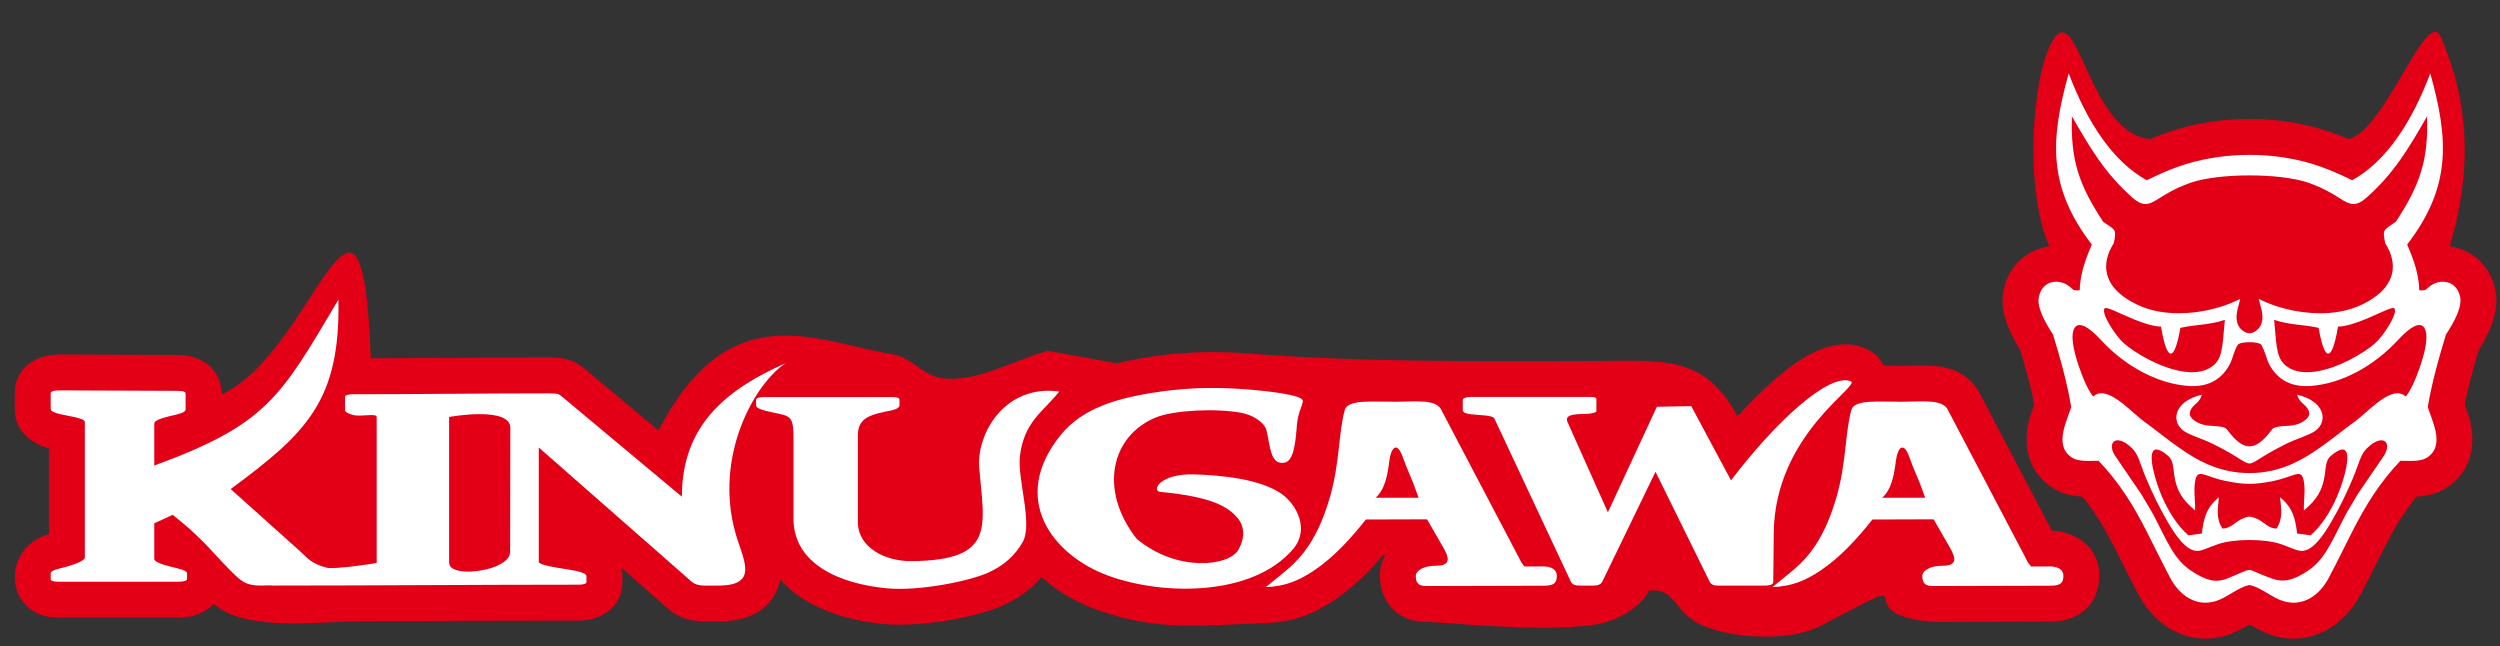
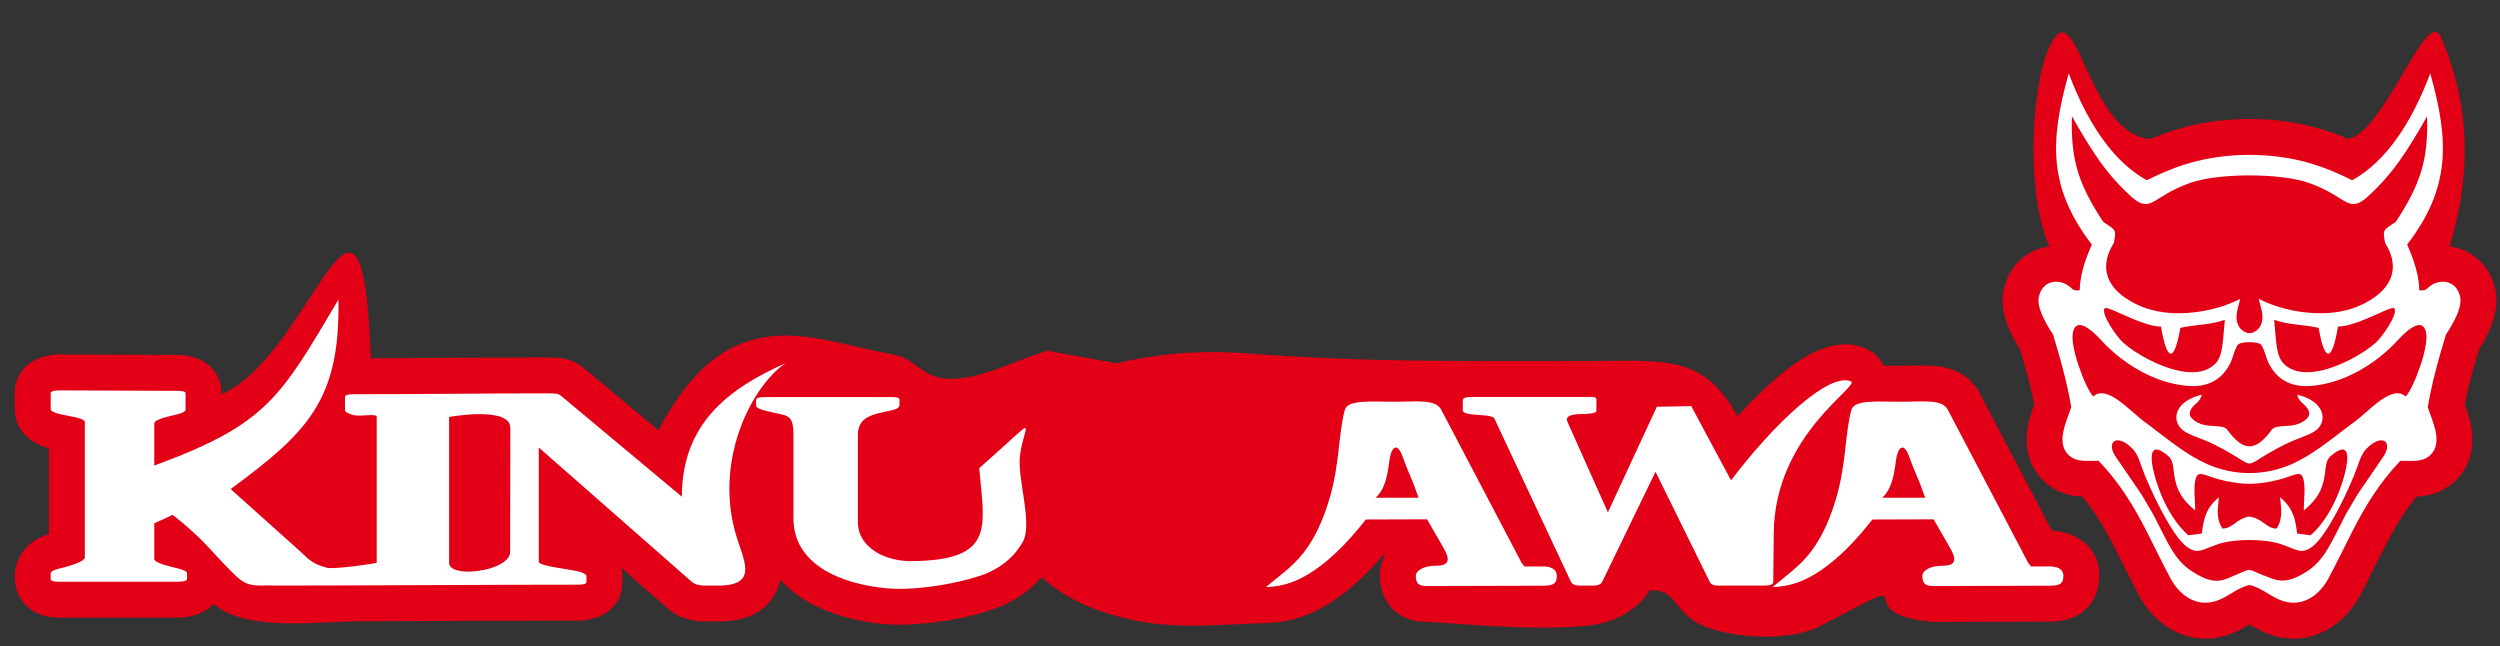
<svg xmlns="http://www.w3.org/2000/svg" width="554.2pt" height="143.3pt" viewBox="0 0 554.2 143.3" version="1.1">
  <rect x="0" y="0" width="554.2" height="143.3" fill="#333333" stroke="none" />
  <g id="surface1">
    <path style=" stroke:none;fill-rule:evenodd;fill:rgb(89.062%,0%,8.617%);fill-opacity:1;" d="M 417.555 81.055 C 418.949 81.062 420.324 81.105 421.621 81.098 C 426.93 81.074 432.461 80.332 436.723 84.344 C 437.742 85.305 438.555 86.445 439.137 87.711 L 454.848 117.621 C 460.914 117.91 466.039 122.121 465.312 128.723 C 464.703 134.918 460.051 137.895 454.172 137.801 L 428.594 137.871 C 407.367 136.082 429.695 125.121 403.461 138.805 C 396.039 142.672 380.594 141.418 375.004 137.285 C 370.934 134.277 370.777 130.391 365.57 130.93 C 364.109 133.977 359.172 137.773 352.867 138.578 C 340.398 140.168 319.809 137.859 316.301 137.871 C 310.289 137.949 306.129 133.98 305.898 128.055 C 305.82 126.16 306.254 124.508 307.047 123.113 L 306.555 123.113 C 303.355 126.848 299.805 130.344 295.734 133.078 C 291.07 136.207 286.559 137.906 280.898 138.102 C 266.051 138.621 256.598 140.043 243.078 135.141 C 238.316 133.414 234.203 130.945 230.91 127.945 C 228.59 130.613 225.703 132.684 222.359 134.188 C 215.633 137.207 203.23 139.031 195.855 138.336 C 187.348 137.543 178.367 134.559 172.953 128.508 C 172.777 129.418 172.473 130.344 172.012 131.273 C 169.555 136.25 164.414 137.77 159.258 137.77 L 156.215 137.77 C 153.219 137.77 150.336 136.918 148.059 134.914 L 137.781 125.895 C 137.906 126.48 137.973 127.102 137.973 127.762 L 137.973 128.988 C 137.973 134.609 133.297 137.57 128.195 137.57 C 111.816 137.57 95.371 137.668 79.254 137.73 C 70.824 137.758 54.469 140.125 47.367 133.883 C 45.48 135.914 42.523 136.914 39.453 136.914 L 12.934 136.914 C 0.91 136.914 0.008 121.398 10.848 118.414 L 10.848 99.391 C 6.719 98.242 3.277 95.457 3.277 90.672 L 3.277 87.168 C 3.277 81.398 8.125 78.562 13.281 78.582 L 39.477 78.684 C 44.469 78.703 49.102 81.637 49.102 87.223 L 49.102 87.43 C 69.621 78.305 80.195 26.637 82.203 79.43 C 95.305 79.398 108.41 79.238 121.512 79.238 C 122.91 79.238 124.352 79.289 125.703 79.656 C 127.371 80.098 128.578 80.887 129.871 81.961 L 145.98 95.414 C 161.773 64.957 181.086 75.777 197.426 78.445 C 203.438 79.43 204.371 84.23 211.156 83.977 C 218.074 83.715 223.16 80.652 232.145 77.746 L 247.594 80.539 C 250.492 79.816 253.469 79.297 256.449 78.887 C 263.203 77.949 269.898 77.836 276.695 78.359 C 302.727 80.352 325.277 80.027 352.523 80.027 C 368.445 80.027 377.684 78.348 385.152 92.273 C 387.871 89.27 390.742 86.41 393.719 83.859 C 398.82 79.488 406.23 74.297 413.262 77.137 C 414.73 77.727 416.363 78.688 417.555 81.047 Z M 476.699 30.82 C 478.652 29.988 480.645 29.246 482.691 28.637 C 492.781 25.613 504.551 25.613 514.645 28.637 C 516.691 29.246 518.68 29.988 520.637 30.82 C 528.863 28.883 538.078 0.812 541.145 8.34 C 543.523 14.191 550.438 30.086 543.047 54.602 C 547.746 55.246 551.914 58.664 553.117 64.012 C 554.203 68.836 552.02 73.504 549.516 77.535 C 549.234 78.48 548.953 79.418 548.684 80.371 C 547.805 83.422 546.988 86.512 546.383 89.633 C 546.895 91.078 547.406 92.473 547.73 94.086 C 548.816 99.461 547.379 104.645 542.703 107.887 C 540.441 109.457 538.145 109.961 535.711 110.094 C 532.828 113.598 530.617 117.371 528.508 121.523 C 526.754 124.973 525.066 128.449 523.254 131.867 C 519.488 138.957 512.09 143.281 504.039 140.938 C 502.148 140.383 500.516 139.512 498.828 138.5 C 498.781 138.473 498.727 138.438 498.664 138.402 C 498.609 138.438 498.555 138.473 498.504 138.5 C 496.82 139.508 495.188 140.383 493.289 140.938 C 485.246 143.281 477.848 138.957 474.078 131.867 C 472.27 128.449 470.578 124.973 468.828 121.523 C 466.719 117.371 464.508 113.598 461.621 110.094 C 459.188 109.961 456.895 109.457 454.633 107.887 C 449.953 104.645 448.52 99.461 449.605 94.086 C 449.93 92.473 450.438 91.078 450.949 89.633 C 450.348 86.512 449.531 83.422 448.652 80.371 C 448.383 79.418 448.102 78.48 447.82 77.535 C 445.316 73.504 443.133 68.836 444.219 64.012 C 445.422 58.664 449.59 55.246 454.289 54.602 C 448.617 41.727 450.492 16.242 455.137 8.828 C 460.672 -0.008 463.141 29.746 476.699 30.82 Z M 476.699 30.82 " />
    <path style=" stroke:none;fill-rule:evenodd;fill:rgb(100%,100%,100%);fill-opacity:1;" d="M 34.199 103.203 C 59.137 94.035 62.055 88.293 75.023 66.414 C 75.441 88.785 68.066 95.922 51.133 108.414 L 66.562 122.242 C 68.109 123.629 68.941 124.957 72.516 125.871 C 74.023 126.246 83.504 124.922 83.504 124.734 L 83.504 92.438 C 83.504 91.516 80.02 92.457 78.27 91.992 C 77.066 91.672 76.477 91.305 76.477 90.871 L 76.477 88.027 C 76.477 87.605 77.066 87.395 78.27 87.395 C 92.707 87.395 107.078 87.199 121.512 87.199 C 122.574 87.199 123.285 87.246 123.66 87.348 C 124.016 87.441 124.359 87.73 124.77 88.074 L 151.16 110.109 C 151.16 94.141 161.176 86.258 174.18 80.496 C 167.32 84.969 158.199 101.066 163.055 118.234 C 164.676 123.973 168.434 129.809 159.258 129.809 L 156.215 129.809 C 154.82 129.809 153.906 129.457 153.309 128.934 L 119.434 99.199 L 119.434 124.539 C 119.434 125.488 126.398 126.203 128.195 126.668 C 129.398 126.984 130.012 127.344 130.012 127.762 L 130.012 128.988 C 130.012 129.406 129.398 129.613 128.195 129.613 C 105.629 129.613 83.094 129.809 60.508 129.809 C 60.223 129.809 59.977 129.789 59.77 129.762 C 54.223 130.023 53.879 129.336 49.594 124.953 C 47.297 122.609 44.422 118.895 38.27 114.129 L 34.199 116.008 L 34.199 123.883 C 34.199 124.812 37.492 125.527 39.453 126.016 C 40.805 126.348 41.465 126.703 41.465 127.102 L 41.465 128.332 C 41.465 128.746 40.805 128.957 39.453 128.957 L 12.934 128.957 C 11.789 128.957 11.238 128.762 11.238 128.379 L 11.238 127.102 C 11.238 126.684 11.902 126.332 13.246 126.016 C 15.215 125.547 18.805 124.516 18.805 123.566 L 18.805 93.574 C 18.805 92.652 15.211 92.27 13.246 91.789 C 11.898 91.469 11.238 91.094 11.238 90.672 L 11.238 87.168 C 11.238 86.754 11.898 86.535 13.246 86.539 L 39.445 86.645 C 40.586 86.648 41.141 86.84 41.141 87.223 L 41.141 90.781 C 41.141 91.199 40.477 91.57 39.129 91.898 C 37.164 92.371 34.199 92.969 34.199 93.887 Z M 99.559 92.438 L 99.559 124.734 C 99.559 126.238 101.789 126.82 104.441 126.703 C 108.312 126.531 113.078 124.863 113.086 122.391 L 113.133 94.859 C 113.141 89.977 99.559 92.41 99.559 92.438 Z M 99.559 92.438 " />
-     <path style=" stroke:none;fill-rule:evenodd;fill:rgb(100%,100%,100%);fill-opacity:1;" d="M 219.098 126.93 C 214.809 128.855 203.785 131.09 196.598 130.414 C 186.094 129.434 175.898 124.992 175.898 114.961 L 175.898 96.738 C 175.898 91.293 174.633 92.395 169.402 90.977 C 168.199 90.652 167.609 90.281 167.609 89.859 L 167.609 88.66 C 167.609 88.242 168.199 88.027 169.402 88.027 L 197.887 88.027 C 198.902 88.027 199.398 88.223 199.398 88.605 L 199.398 89.859 C 199.398 90.281 198.824 90.715 197.605 90.977 C 196.93 91.121 195.742 91.344 194.621 91.633 C 191.621 92.402 190.172 93.684 190.172 96.527 L 190.172 115.68 C 190.172 121.445 196.277 124.434 202.02 124.391 C 220.828 124.246 218.164 116.727 217.078 103.781 C 216.426 96.07 222.809 85.121 234.82 86.793 C 231.176 91.348 227.055 93.449 226.105 101.039 C 225.473 106.102 228.996 116.094 226.73 120.121 C 225.156 122.914 222.773 125.273 219.098 126.93 Z M 219.098 126.93 " />
+     <path style=" stroke:none;fill-rule:evenodd;fill:rgb(100%,100%,100%);fill-opacity:1;" d="M 219.098 126.93 C 214.809 128.855 203.785 131.09 196.598 130.414 C 186.094 129.434 175.898 124.992 175.898 114.961 L 175.898 96.738 C 175.898 91.293 174.633 92.395 169.402 90.977 C 168.199 90.652 167.609 90.281 167.609 89.859 L 167.609 88.66 C 167.609 88.242 168.199 88.027 169.402 88.027 L 197.887 88.027 C 198.902 88.027 199.398 88.223 199.398 88.605 L 199.398 89.859 C 199.398 90.281 198.824 90.715 197.605 90.977 C 196.93 91.121 195.742 91.344 194.621 91.633 C 191.621 92.402 190.172 93.684 190.172 96.527 L 190.172 115.68 C 190.172 121.445 196.277 124.434 202.02 124.391 C 220.828 124.246 218.164 116.727 217.078 103.781 C 231.176 91.348 227.055 93.449 226.105 101.039 C 225.473 106.102 228.996 116.094 226.73 120.121 C 225.156 122.914 222.773 125.273 219.098 126.93 Z M 219.098 126.93 " />
    <path style=" stroke:none;fill-rule:evenodd;fill:rgb(100%,100%,100%);fill-opacity:1;" d="M 383.734 106.477 C 393.586 93.512 405.453 82.574 410.285 84.52 C 412.645 85.469 393.438 96.188 393.203 118.133 L 393.094 129.012 C 393.086 129.633 392.227 129.809 391.137 129.809 L 380.676 129.809 C 379.828 129.809 379.273 129.516 378.988 128.934 L 366.996 104.578 L 355.199 128.934 C 354.926 129.512 354.254 129.809 353.238 129.809 L 350.109 129.809 C 349.141 129.809 348.496 129.52 348.223 128.934 L 331.301 92.832 C 330.895 91.969 328.164 92.098 326.027 91.828 C 324.863 91.68 324.266 91.383 324.266 90.922 L 324.266 88.695 C 324.266 88.23 324.984 87.988 326.371 87.988 L 352.523 87.988 C 353.441 87.988 353.887 88.137 353.887 88.422 L 353.887 91.117 C 353.887 91.402 353.359 91.539 352.445 91.688 C 350.922 91.93 346.512 91.371 347.488 93.555 L 356.438 113.574 L 367.289 90.172 L 374.914 90.027 Z M 383.734 106.477 " />
-     <path style=" stroke:none;fill-rule:evenodd;fill:rgb(100%,100%,100%);fill-opacity:1;" d="M 287.504 94.172 C 287.199 97.973 286.836 102.211 284.734 102.57 C 281.734 103.09 281.621 99.348 280.816 95.621 C 280.324 93.367 277.301 91.918 275.305 91.539 C 269.496 90.422 260.109 90.961 256.277 92.523 C 246.27 96.598 243.508 108.652 251.977 119.445 C 260.98 126.934 272.52 125.531 274.559 121.828 C 276.027 119.164 275.902 116.652 274.324 114.805 C 272.328 112.469 268.926 110.137 257.254 109.047 C 255.145 108.855 257.059 104.922 264.781 105.164 C 270.746 105.355 279.473 106.164 284.188 109.543 C 287.297 111.781 290.473 117.27 286.617 121.762 C 277.629 132.227 257.934 132.062 245.789 127.66 C 233.371 123.156 223.598 110.582 235.188 96.371 C 239.93 90.566 247.348 88.188 257.539 86.773 C 263.453 85.953 269.395 85.781 276.086 86.293 C 281.672 86.723 288.781 87.59 288.805 88.848 C 288.824 89.848 287.734 91.332 287.504 94.172 Z M 287.504 94.172 " />
    <path style=" stroke:none;fill-rule:evenodd;fill:rgb(100%,100%,100%);fill-opacity:1;" d="M 280.621 130.148 C 284.785 130.004 287.867 128.773 291.297 126.469 C 295.703 123.508 299.527 119.285 302.781 115.164 L 316.348 115.121 L 319.949 121.367 C 321.367 123.82 321.578 125.414 318.309 125.414 C 315.609 125.402 313.801 126.496 313.852 127.738 C 313.898 128.957 314.176 129.949 316.227 129.91 L 341.941 129.84 C 345.141 129.914 345.016 128.684 345.105 127.859 C 345.227 126.797 344.594 125.43 341.578 125.574 L 337.953 125.574 L 337.324 124.785 L 319.664 91.164 C 318.547 88.41 314.547 89.035 309.363 89.059 C 304.184 89.082 298.766 88.496 298.113 90.883 C 296.711 96.004 296.988 102.664 294.859 110.062 C 293.742 113.941 292.254 117.754 290.039 121.047 C 287.297 125.148 284.496 126.898 280.621 130.148 Z M 304.949 110.336 L 314.473 110.336 L 313.289 107.109 L 311.719 103.328 L 310.898 101.137 C 309.633 97.734 308.344 99.324 307.992 102.133 C 307.871 103.102 307.73 104.109 307.523 105.086 C 307.086 107.164 306.359 109.121 304.949 110.336 Z M 304.949 110.336 " />
    <path style=" stroke:none;fill-rule:evenodd;fill:rgb(100%,100%,100%);fill-opacity:1;" d="M 392.914 130.148 C 397.078 130.004 400.16 128.773 403.59 126.469 C 408.004 123.508 411.82 119.285 415.078 115.164 L 428.641 115.121 L 432.242 121.367 C 433.66 123.82 433.879 125.414 430.605 125.414 C 427.902 125.402 426.094 126.496 426.145 127.738 C 426.191 128.957 426.469 129.949 428.52 129.91 L 454.234 129.84 C 457.434 129.914 457.309 128.684 457.402 127.859 C 457.52 126.797 456.887 125.43 453.871 125.574 L 450.246 125.574 L 449.617 124.785 L 431.961 91.164 C 430.84 88.41 426.84 89.035 421.66 89.059 C 416.477 89.082 411.059 88.496 410.406 90.883 C 409.008 96.004 409.281 102.664 407.152 110.062 C 406.035 113.941 404.547 117.754 402.34 121.047 C 399.59 125.148 396.789 126.898 392.914 130.148 Z M 417.242 110.336 L 426.766 110.336 L 425.586 107.109 L 424.012 103.328 L 423.195 101.137 C 421.926 97.734 420.637 99.324 420.289 102.133 C 420.164 103.102 420.023 104.109 419.816 105.086 C 419.379 107.164 418.656 109.121 417.242 110.336 Z M 417.242 110.336 " />
    <path style=" stroke:none;fill-rule:evenodd;fill:rgb(100%,100%,100%);fill-opacity:1;" d="M 484.973 36.262 C 481.93 37.172 478.996 38.414 475.91 39.961 C 472.176 37.887 468.789 34.688 465.77 30.359 C 463.102 26.539 460.703 21.844 458.594 16.266 C 454.391 31.246 454.047 41.602 463.711 54.207 C 463.164 55.492 462.617 56.828 462.16 58.227 C 461.535 60.141 461.078 62.168 461.035 64.359 C 459.234 64.453 459.73 64.141 458.371 63.23 C 456.289 61.836 452.809 62.102 451.984 65.762 C 451.453 68.098 453.367 71.473 455.133 74.199 C 455.527 75.52 455.922 76.844 456.305 78.168 C 457.449 82.152 458.48 86.164 459.145 90.254 C 458.656 91.789 457.789 93.746 457.406 95.66 C 456.969 97.828 457.145 99.941 459.164 101.348 C 460.539 102.297 462.465 102.211 465.203 102.141 C 469.789 106.938 472.898 111.961 475.926 117.914 C 477.578 121.172 479.242 124.609 481.113 128.137 C 483.121 131.914 486.738 134.555 491.066 133.289 C 493.746 132.512 495.961 130.242 498.664 129.688 C 501.371 130.242 503.578 132.512 506.27 133.289 C 510.598 134.555 514.215 131.914 516.223 128.137 C 518.094 124.609 519.754 121.172 521.41 117.914 C 524.438 111.961 527.547 106.938 532.129 102.141 C 534.871 102.211 536.789 102.297 538.164 101.348 C 540.191 99.941 540.367 97.828 539.93 95.66 C 539.539 93.746 538.68 91.789 538.191 90.254 C 538.855 86.164 539.887 82.152 541.031 78.168 C 541.414 76.844 541.809 75.52 542.203 74.199 C 543.969 71.473 545.879 68.098 545.352 65.762 C 544.527 62.102 541.047 61.836 538.965 63.23 C 537.602 64.141 538.102 64.453 536.301 64.359 C 536.258 62.168 535.801 60.141 535.176 58.227 C 534.719 56.828 534.172 55.492 533.621 54.207 C 543.289 41.602 542.945 31.246 538.742 16.266 C 536.629 21.844 534.234 26.539 531.566 30.359 C 528.539 34.688 525.16 37.887 521.426 39.961 C 518.336 38.414 515.406 37.172 512.359 36.262 C 503.766 33.688 493.57 33.688 484.973 36.262 Z M 493.699 128.258 C 491.066 129.309 488.867 128.59 485.77 126.555 C 481.949 124.047 480.477 120.105 477.328 114.027 L 474.73 109.617 L 469.301 101.664 C 466.652 98.254 468.941 95.77 472.641 99.371 C 474.094 100.793 474.449 102.934 475.645 105.773 C 477.066 109.145 478.602 112.414 480.531 115.695 C 482.367 118.82 484.48 121.84 486.781 122.109 C 488.023 122.254 489.18 121.477 491.73 120.613 C 495.297 119.406 502.035 119.406 505.605 120.613 C 508.156 121.477 509.312 122.254 510.555 122.109 C 512.852 121.84 514.965 118.82 516.801 115.695 C 518.73 112.414 520.27 109.145 521.691 105.773 C 522.887 102.934 523.238 100.793 524.695 99.371 C 528.395 95.77 530.68 98.254 528.035 101.664 L 522.605 109.617 L 520.008 114.027 C 516.859 120.105 515.387 124.047 511.566 126.555 C 508.465 128.59 506.309 129.207 503.637 128.258 C 500.289 127.066 499.473 126.402 498.66 126.367 C 497.844 126.332 497.035 126.922 493.699 128.258 Z M 497.242 114.914 C 495.395 115.688 494.609 117.148 492.676 117.172 C 491.223 114.992 491.633 112.762 491.891 110.246 C 489.062 112.531 488.496 114.957 488.109 118.277 L 485.121 118.668 C 483.895 117.598 482.789 116.285 481.824 114.832 C 479.84 111.863 478.398 108.316 477.555 105.09 C 476.523 101.148 476.52 97.535 480.684 101.109 C 481.703 101.984 481.727 103.391 481.965 105.16 C 482.414 108.535 483.645 110.711 486.617 113.16 C 486.691 111.039 486.094 107.766 486.863 105.793 C 487.523 104.113 489.297 105.789 493.324 106.613 C 497.516 107.469 499.816 107.469 504.012 106.613 C 508.039 105.789 509.812 104.113 510.469 105.793 C 511.238 107.766 510.645 111.039 510.719 113.16 C 513.691 110.711 514.914 108.535 515.371 105.16 C 515.609 103.391 515.633 101.984 516.652 101.109 C 520.816 97.535 520.812 101.148 519.781 105.09 C 518.938 108.316 517.496 111.863 515.512 114.832 C 514.539 116.285 513.441 117.598 512.215 118.668 L 509.227 118.277 C 508.836 114.957 508.27 112.531 505.445 110.246 C 505.703 112.762 506.113 114.992 504.66 117.172 C 502.633 117.148 501.895 115.516 499.801 114.789 C 498.664 114.402 498.336 114.453 497.242 114.914 Z M 489.281 102.879 C 485.031 101.008 481.246 97.934 476.227 94.113 C 473.859 92.559 470.934 89.371 468.461 88.012 C 466.77 87.078 465.219 86.773 464.027 87.895 C 463.039 86.762 461.809 84.098 460.789 81.066 C 459.703 77.84 458.883 74.227 459.914 72.664 C 460.883 71.211 463.039 72.434 465.773 75.402 C 470.719 80.777 477.844 85.02 485.07 85.555 C 488.836 85.836 492.391 84.645 494.453 80.438 C 494.969 79.395 495.117 78.121 496.012 76.496 C 496.484 75.637 500.848 75.637 501.32 76.496 C 502.219 78.121 502.367 79.395 502.879 80.438 C 504.945 84.645 508.496 85.836 512.266 85.555 C 519.488 85.02 526.617 80.777 531.562 75.402 C 534.289 72.434 536.453 71.211 537.414 72.664 C 538.449 74.227 537.633 77.84 536.547 81.066 C 535.527 84.098 534.297 86.762 533.309 87.895 C 532.117 86.773 530.566 87.078 528.871 88.012 C 526.402 89.371 523.477 92.559 521.109 94.113 C 516.09 97.934 512.305 101.008 508.051 102.879 C 502.023 105.535 495.312 105.535 489.281 102.879 Z M 497.02 73.184 C 496.145 72.469 495.695 71.328 495.816 69.793 C 495.906 68.645 496.344 67.512 496.613 66.246 C 491.863 68.691 485.949 69.734 481.035 69.371 C 477.383 69.109 474.234 68.082 471.336 66.164 C 466.766 63.145 465.48 58.805 468.59 53.891 C 469.246 50.691 468.91 51.047 466.23 49.164 C 460.879 41.004 458.988 35.578 459.305 25.789 C 463.383 32.914 466.641 38.379 472.621 43.73 C 475.652 46.438 476.871 45.004 479.984 43.137 C 481.781 42.055 483.684 41.176 485.656 40.496 C 491.965 38.344 505.367 38.344 511.68 40.496 C 513.652 41.176 515.551 42.055 517.348 43.137 C 520.453 45.004 521.684 46.438 524.711 43.73 C 530.695 38.379 533.953 32.914 538.031 25.789 C 538.348 35.578 536.453 41.004 531.105 49.164 C 528.426 51.047 528.086 50.691 528.746 53.891 C 531.855 58.805 530.566 63.145 525.996 66.164 C 523.102 68.082 519.953 69.109 516.301 69.371 C 511.383 69.734 505.473 68.691 500.723 66.246 C 500.992 67.512 501.43 68.645 501.52 69.793 C 501.641 71.328 501.191 72.469 500.316 73.184 C 499.203 74.094 498.133 74.094 497.02 73.184 Z M 509.223 87.496 C 515.336 88.906 516.148 93.332 513.324 95.461 C 511.996 96.461 509.117 97.238 506.754 98.41 C 495.121 104.191 502.215 104.191 490.578 98.41 C 488.219 97.238 485.328 96.461 484.008 95.461 C 481.188 93.332 481.996 88.906 488.109 87.496 C 487.648 89.133 486.621 89.469 486.012 90.277 C 485.133 91.434 485.34 92.156 485.949 92.785 C 486.977 93.84 488.562 94.336 490.219 94.402 C 492.094 94.477 493.246 94.617 493.715 95.246 C 497.336 100.18 499.996 100.172 503.621 95.246 C 504.086 94.617 505.238 94.477 507.113 94.402 C 508.773 94.336 510.359 93.84 511.387 92.785 C 511.992 92.156 512.203 91.434 511.324 90.277 C 510.711 89.469 509.688 89.133 509.223 87.496 Z M 504.133 70.902 C 504.605 75.555 504.512 78.883 506.277 80.656 C 507.992 82.371 510.496 82.762 513.191 82.387 C 518.34 81.672 524.199 78.199 526.664 75.957 C 528.184 74.582 531.594 69.633 530.809 68.379 C 530.48 67.852 527.652 69.406 524.426 70.734 C 522.355 71.586 520.121 72.348 518.285 72.406 C 517.633 76.328 516.895 78.332 516.152 78.391 C 515.41 78.449 514.664 76.559 513.992 72.684 C 510.738 71.914 507.586 72.098 504.133 70.902 Z M 493.203 70.902 C 492.73 75.555 492.824 78.883 491.059 80.656 C 489.34 82.371 486.84 82.762 484.145 82.387 C 478.996 81.672 473.137 78.199 470.664 75.957 C 469.152 74.582 465.742 69.633 466.527 68.379 C 466.855 67.852 469.684 69.406 472.91 70.734 C 474.98 71.586 477.211 72.348 479.051 72.406 C 479.703 76.328 480.441 78.332 481.184 78.391 C 481.926 78.449 482.672 76.559 483.34 72.684 C 486.598 71.914 489.746 72.098 493.203 70.902 Z M 493.203 70.902 " />
  </g>
</svg>